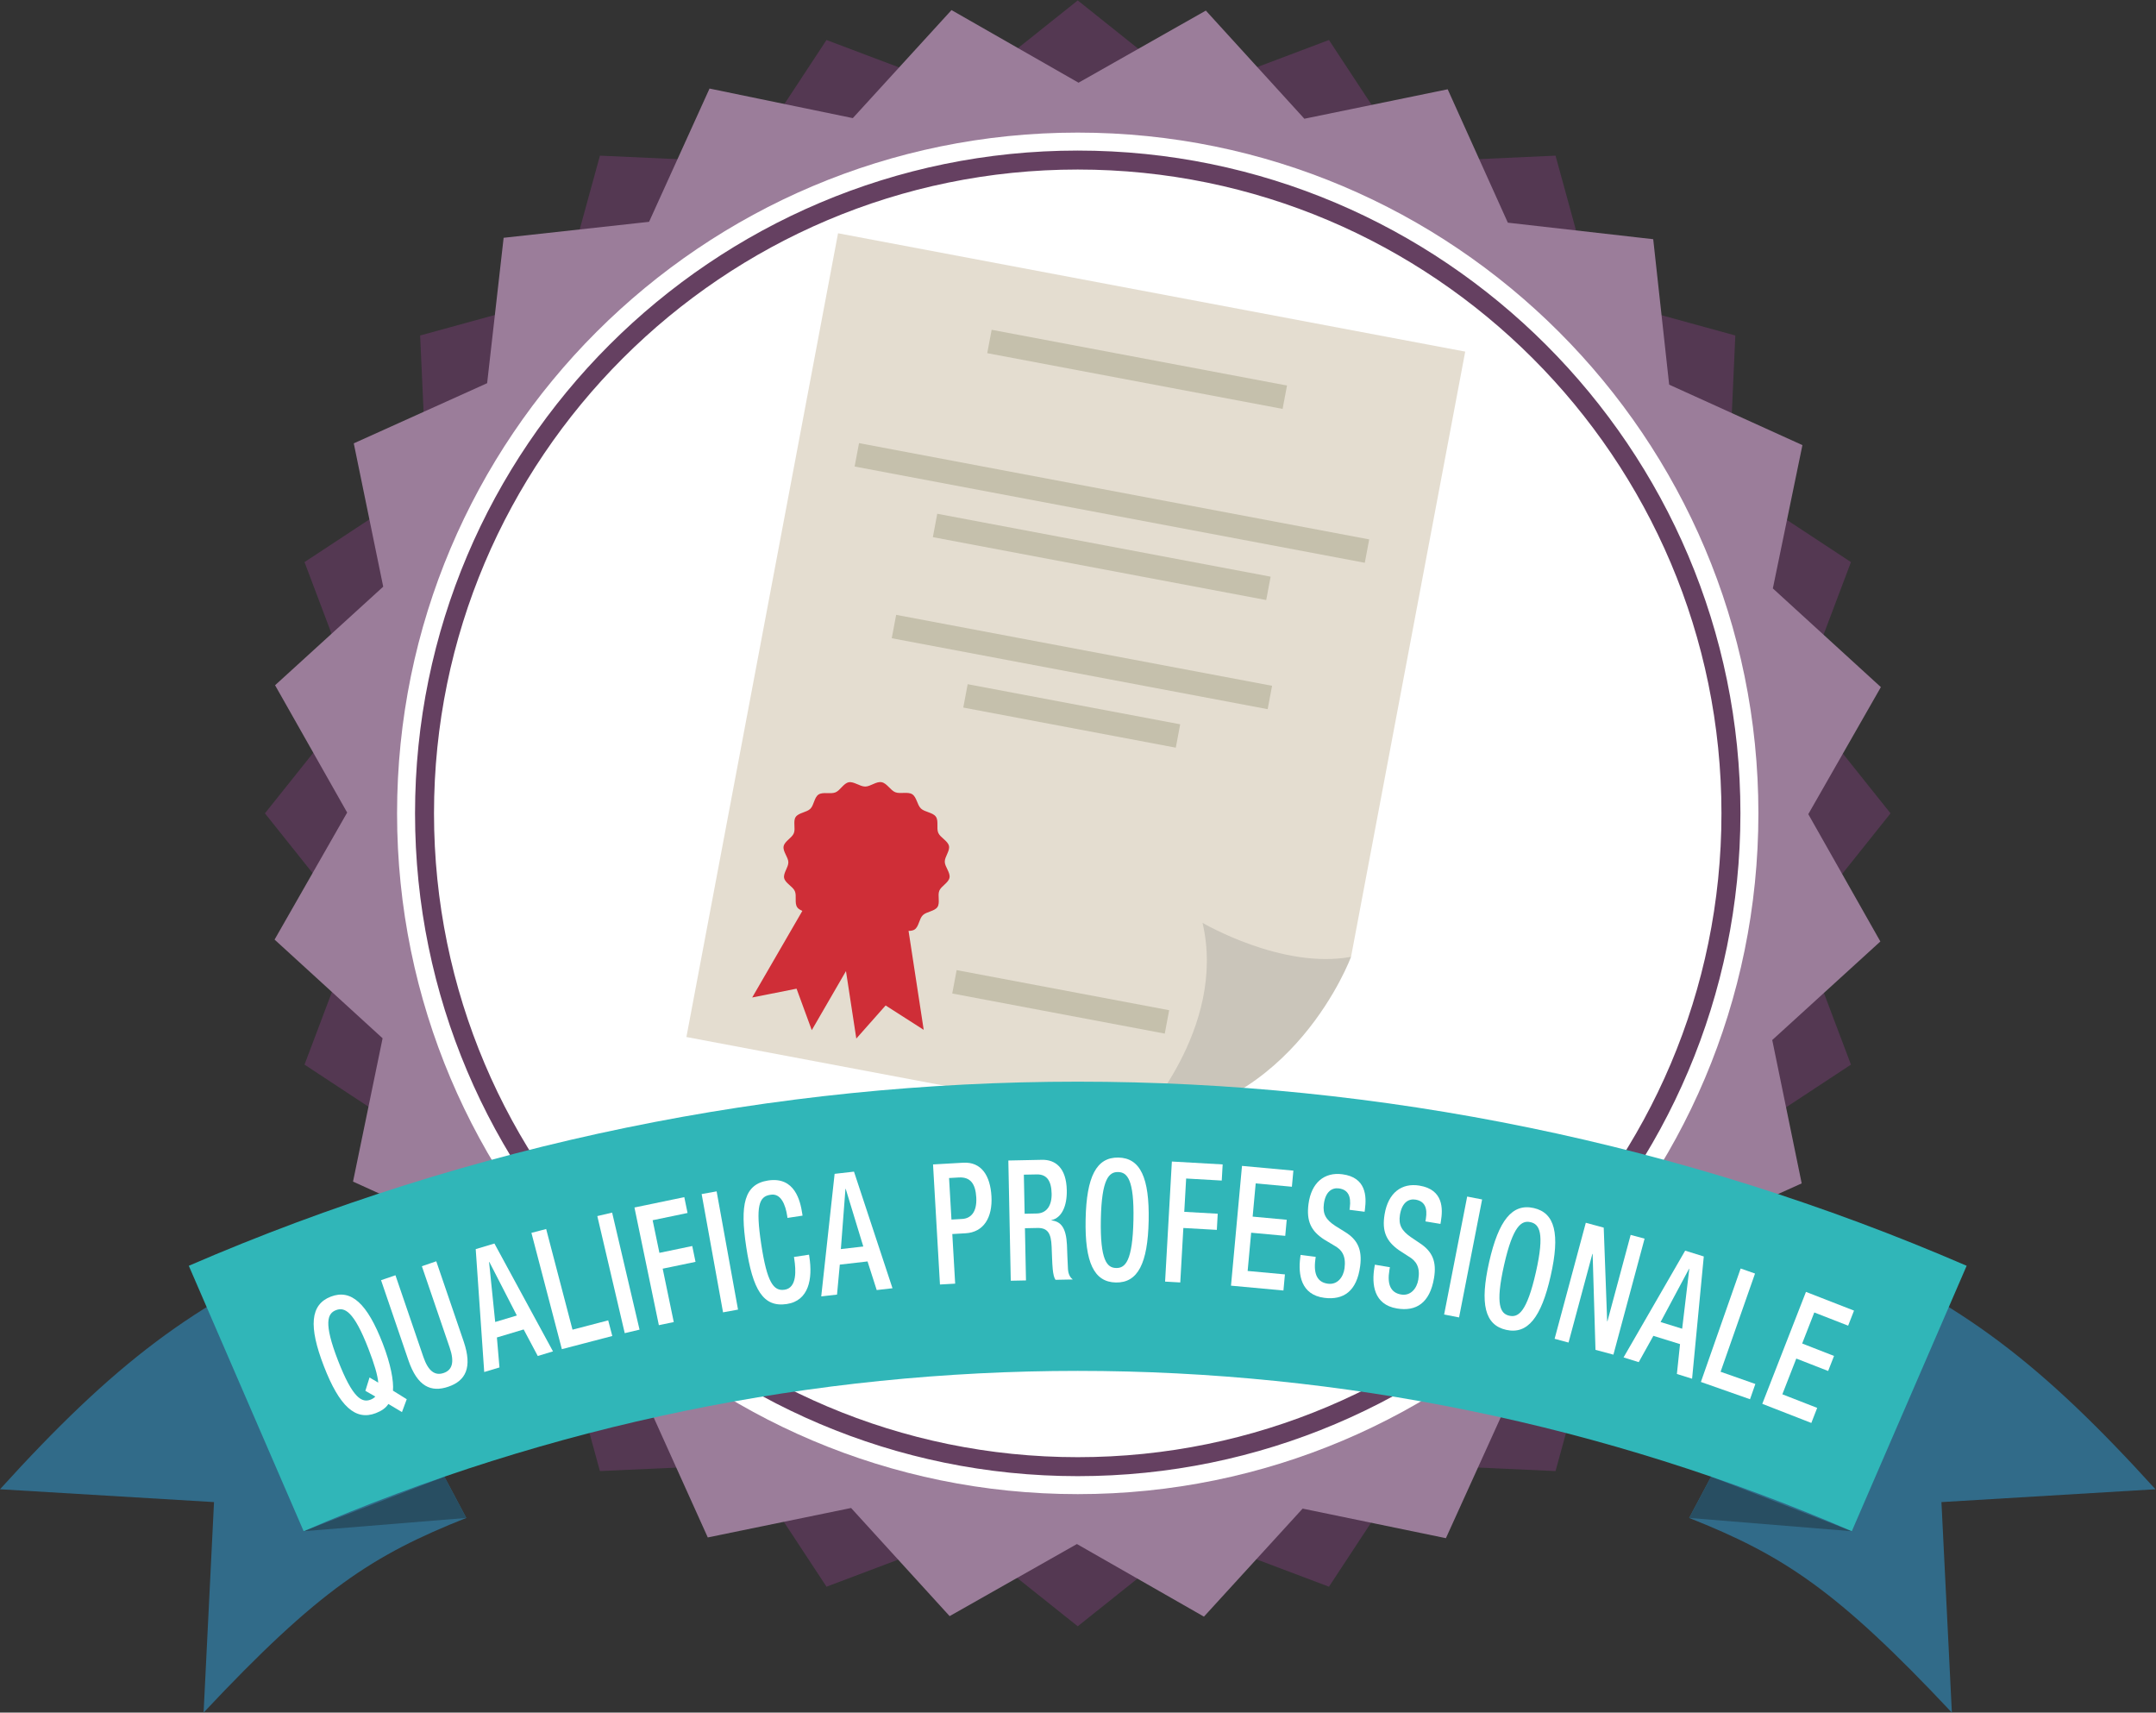
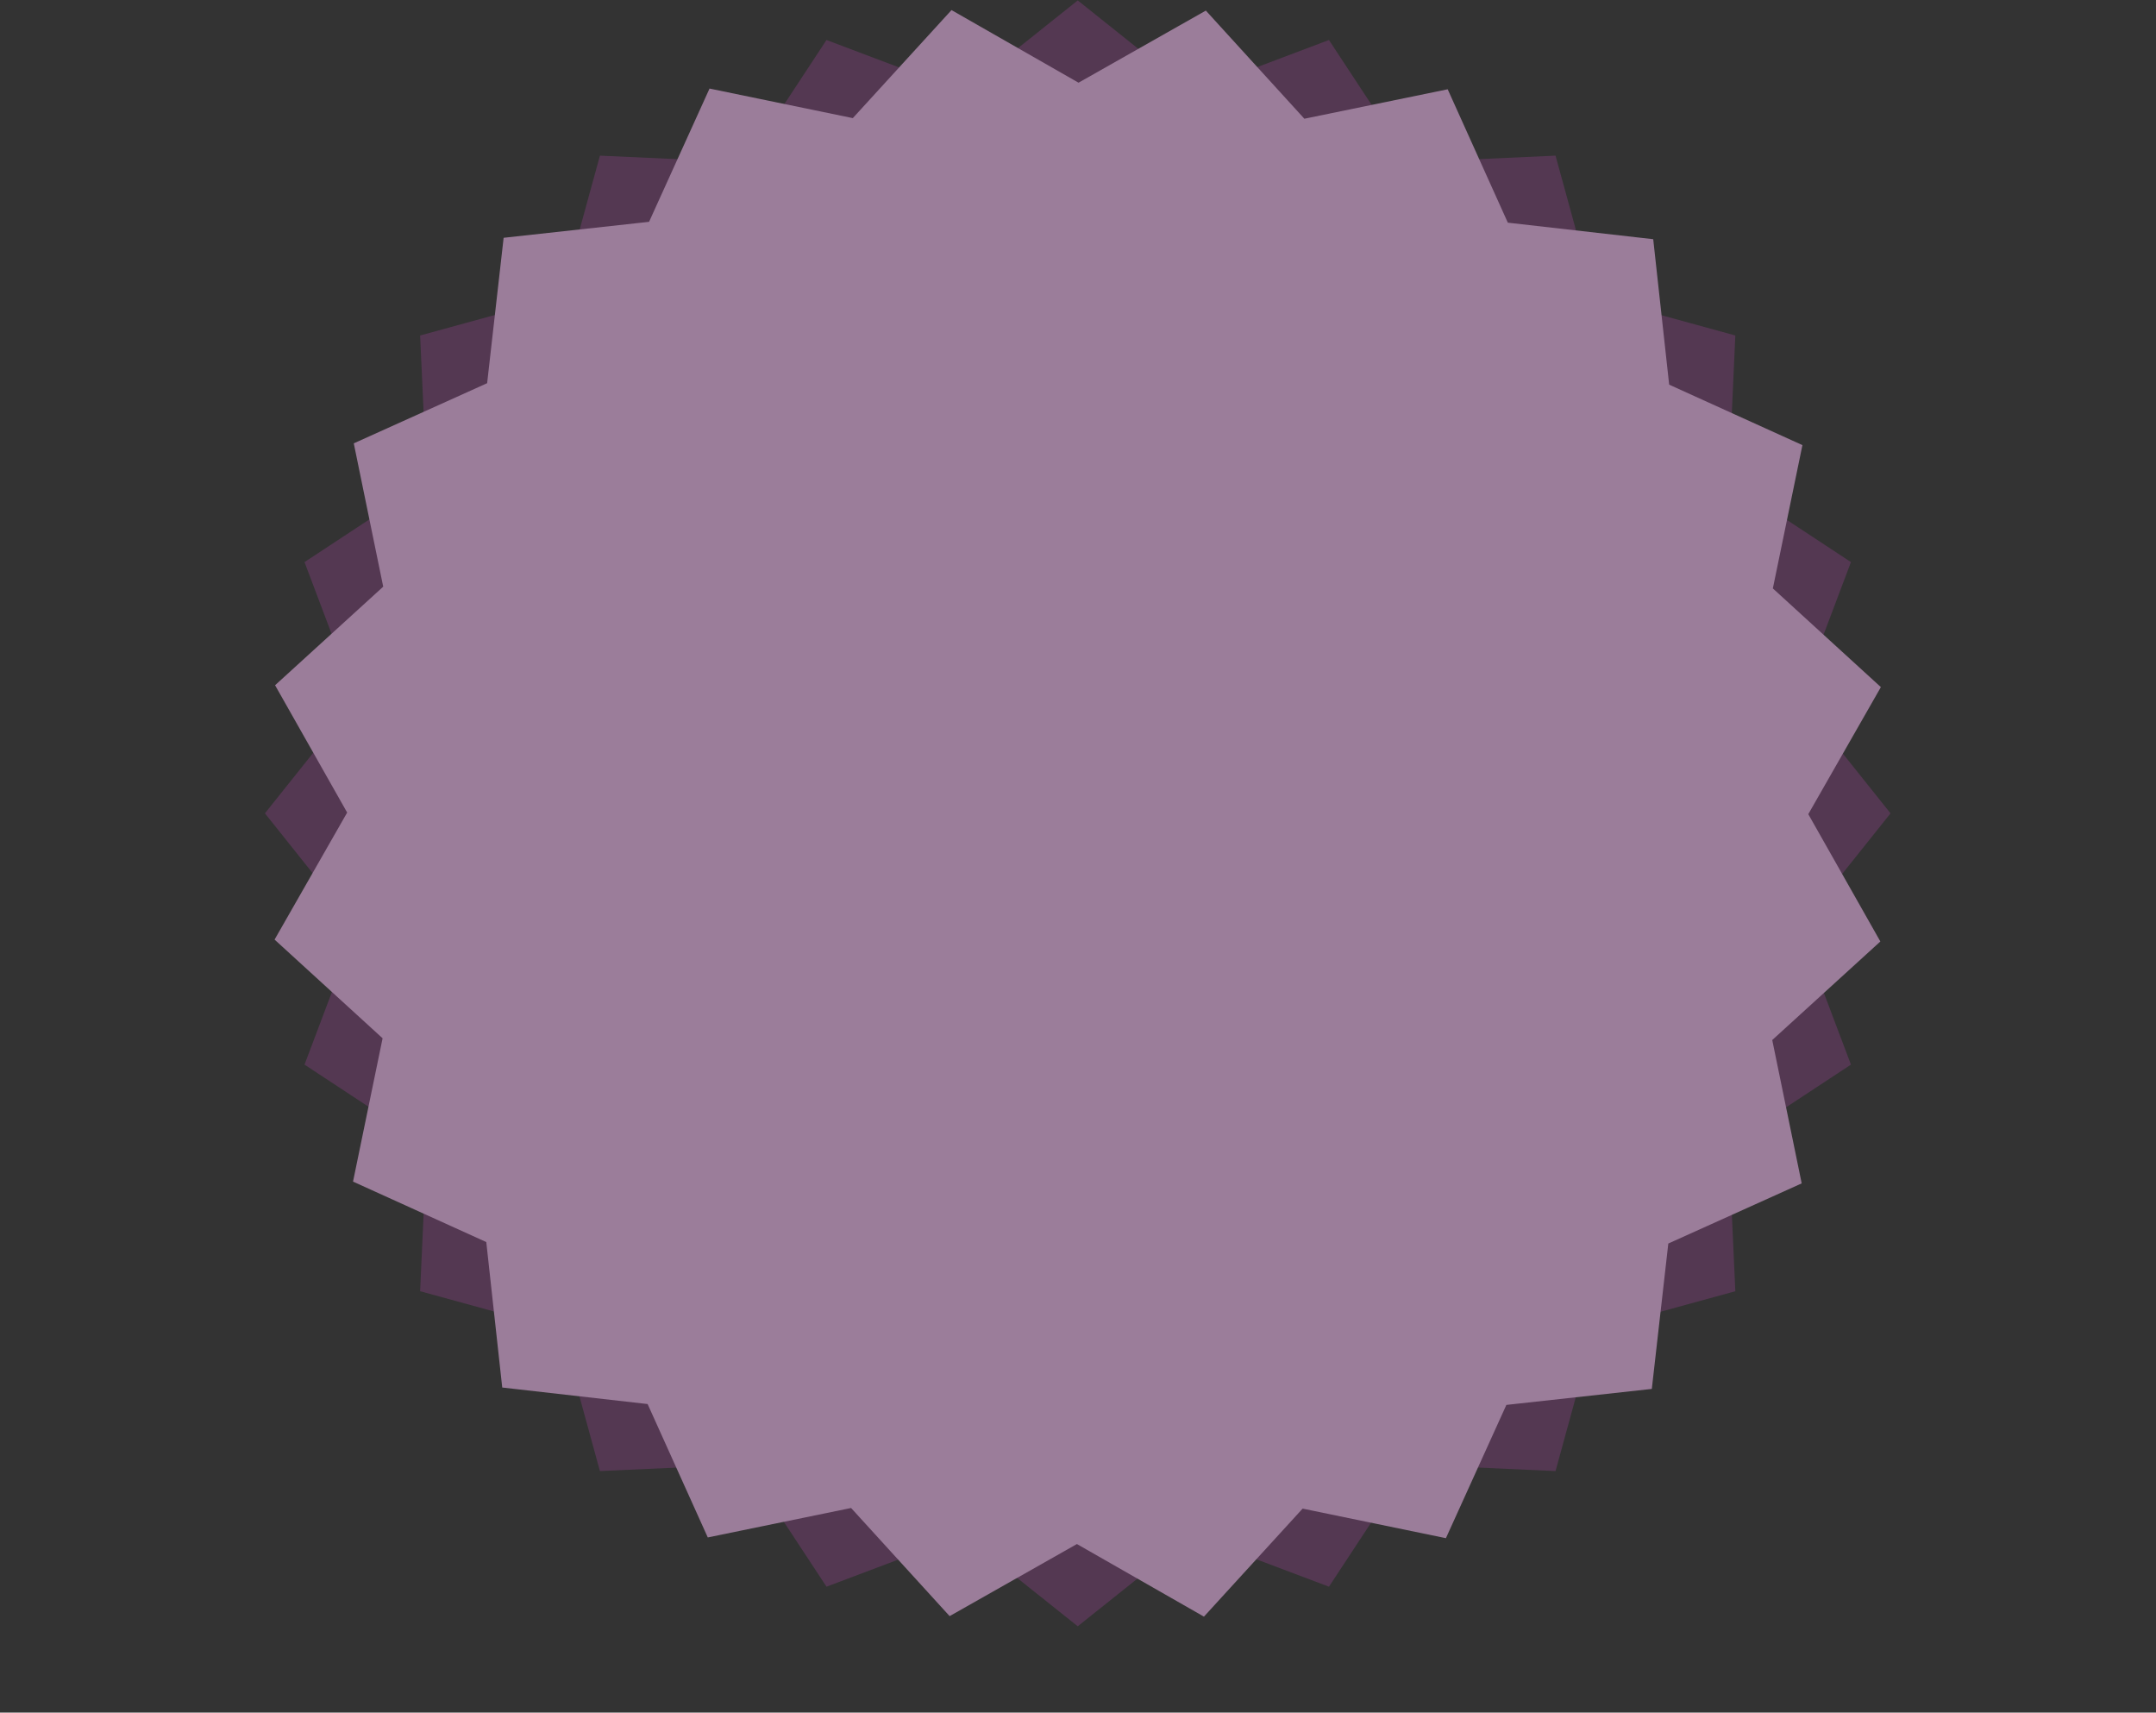
<svg xmlns="http://www.w3.org/2000/svg" viewBox="0 0 207.863 165.088" height="165.088" width="207.863" xml:space="preserve" id="svg2" version="1.1">
  <rect x="0" y="0" width="207.863" height="165.088" fill="#333333" stroke="none" />
  <defs id="defs6">
    <clipPath id="clipPath26" clipPathUnits="userSpaceOnUse">
-       <path id="path24" d="M 0,123.816 H 155.897 V 0 H 0 Z" />
-     </clipPath>
+       </clipPath>
  </defs>
  <g transform="matrix(1.333,0,0,-1.333,0,165.088)" id="g10">
    <g transform="translate(77.949,123.816)" id="g12">
      <path id="path14" style="fill:#543852;fill-opacity:1;fill-rule:nonzero;stroke:none" d="m 0,0 -8.271,-6.6 -9.9,3.738 -5.817,-8.842 -10.571,0.479 -2.798,-10.205 -10.205,-2.799 0.478,-10.57 -8.841,-5.818 3.738,-9.899 -6.601,-8.27 6.601,-8.271 -3.738,-9.9 8.841,-5.817 -0.479,-10.57 10.206,-2.799 2.798,-10.206 10.571,0.478 5.817,-8.84 9.9,3.736 8.271,-6.599 8.27,6.599 9.9,-3.736 5.817,8.839 10.571,-0.477 2.798,10.206 10.205,2.798 -0.477,10.571 8.84,5.817 -3.738,9.9 6.601,8.271 -6.601,8.27 3.738,9.899 -8.84,5.818 0.477,10.57 -10.205,2.799 -2.798,10.205 -10.571,-0.479 -5.817,8.842 -9.9,-3.738 z" />
    </g>
    <g transform="translate(61.681,115.305)" id="g16">
      <path id="path18" style="fill:#9b7d9a;fill-opacity:1;fill-rule:nonzero;stroke:none" d="m 0,0 -10.363,2.138 -4.373,-9.637 -10.519,-1.155 -1.193,-10.515 -9.646,-4.35 2.13,-10.365 -7.822,-7.127 5.214,-9.207 -5.25,-9.187 7.813,-7.137 -2.139,-10.364 9.638,-4.372 1.154,-10.519 10.515,-1.195 4.351,-9.646 10.365,2.13 7.127,-7.82 9.207,5.213 9.187,-5.25 7.137,7.812 10.364,-2.138 4.373,9.637 10.519,1.156 1.193,10.514 9.647,4.35 -2.13,10.366 7.82,7.127 -5.213,9.207 5.25,9.187 -7.813,7.137 2.139,10.363 -9.638,4.372 -1.154,10.519 -10.515,1.195 -4.35,9.646 -10.366,-2.13 -7.126,7.821 -9.208,-5.215 -9.187,5.252 z" />
    </g>
    <g id="g20">
      <g clip-path="url(#clipPath26)" id="g22">
        <g transform="translate(127.179,65.029)" id="g28">
          <path id="path30" style="fill:#ffffff;fill-opacity:1;fill-rule:nonzero;stroke:none" d="m 0,0 c 0,-27.189 -22.041,-49.23 -49.23,-49.23 -27.189,0 -49.23,22.041 -49.23,49.23 0,27.189 22.041,49.229 49.23,49.229 C -22.041,49.229 0,27.189 0,0" />
        </g>
        <g transform="translate(77.949,111.587)" id="g32">
          <path id="path34" style="fill:#654061;fill-opacity:1;fill-rule:nonzero;stroke:none" d="m 0,0 c -25.672,0 -46.559,-20.886 -46.559,-46.558 0,-25.673 20.887,-46.558 46.559,-46.558 25.673,0 46.558,20.885 46.558,46.558 C 46.558,-20.886 25.673,0 0,0 m 0,-94.488 c -26.429,0 -47.931,21.501 -47.931,47.93 0,26.429 21.502,47.93 47.931,47.93 26.43,0 47.93,-21.501 47.93,-47.93 0,-26.429 -21.5,-47.93 -47.93,-47.93" />
        </g>
        <g transform="translate(82.314,42.691)" id="g36">
          <path id="path38" style="fill:#e4ddd0;fill-opacity:1;fill-rule:nonzero;stroke:none" d="M 0,0 -32.668,6.164 -21.701,64.287 23.66,55.729 15.402,11.963 Z" />
        </g>
        <g transform="translate(82.314,42.691)" id="g40">
          <path id="path42" style="fill:#cac5ba;fill-opacity:1;fill-rule:nonzero;stroke:none" d="m 0,0 c 0,0 6.448,6.757 4.661,14.42 0,0 5.754,-3.384 10.741,-2.457 C 15.402,11.963 11.275,0.746 0,0" />
        </g>
        <g transform="translate(68.675,60.379)" id="g44">
          <path id="path46" style="fill:#cf2e37;fill-opacity:1;fill-rule:nonzero;stroke:none" d="m 0,0 c -0.07,-0.371 -0.599,-0.606 -0.737,-0.943 -0.142,-0.348 0.071,-0.874 -0.135,-1.181 -0.21,-0.311 -0.794,-0.33 -1.06,-0.592 -0.269,-0.264 -0.279,-0.827 -0.595,-1.034 -0.316,-0.206 -0.867,-0.01 -1.219,-0.153 -0.352,-0.143 -0.584,-0.657 -0.963,-0.731 -0.372,-0.073 -0.805,0.31 -1.195,0.309 -0.378,-10e-4 -0.797,-0.388 -1.185,-0.315 -0.386,0.073 -0.636,0.586 -0.988,0.726 -0.362,0.142 -0.905,-0.057 -1.224,0.147 -0.326,0.207 -0.355,0.77 -0.631,1.031 -0.277,0.263 -0.861,0.281 -1.079,0.589 -0.219,0.307 -0.024,0.834 -0.178,1.178 -0.153,0.34 -0.689,0.572 -0.771,0.938 -0.081,0.36 0.31,0.772 0.304,1.148 -0.007,0.365 -0.412,0.776 -0.343,1.147 0.07,0.372 0.599,0.605 0.737,0.944 0.144,0.346 -0.071,0.873 0.136,1.179 0.209,0.31 0.793,0.331 1.059,0.592 0.269,0.264 0.28,0.827 0.596,1.033 0.316,0.207 0.866,0.012 1.22,0.155 0.351,0.142 0.583,0.657 0.962,0.731 0.372,0.073 0.804,-0.311 1.194,-0.31 0.379,0.001 0.798,0.388 1.184,0.315 C -4.524,6.83 -4.274,6.317 -3.922,6.178 -3.56,6.036 -3.017,6.235 -2.697,6.032 -2.371,5.825 -2.342,5.26 -2.067,5 -1.79,4.737 -1.206,4.719 -0.988,4.411 -0.768,4.105 -0.964,3.576 -0.81,3.232 -0.657,2.892 -0.12,2.66 -0.039,2.294 0.042,1.934 -0.349,1.522 -0.343,1.147 -0.337,0.782 0.07,0.372 0,0" />
        </g>
        <g transform="translate(66.809,49.373)" id="g48">
          <path id="path50" style="fill:#cf2e37;fill-opacity:1;fill-rule:nonzero;stroke:none" d="m 0,0 -2.755,1.764 -2.12,-2.393 -1.326,8.656 4.875,0.63 z" />
        </g>
        <g transform="translate(54.404,51.713)" id="g52">
          <path id="path54" style="fill:#cf2e37;fill-opacity:1;fill-rule:nonzero;stroke:none" d="m 0,0 3.208,0.638 1.101,-3 4.39,7.578 -4.31,2.363 z" />
        </g>
        <g transform="translate(92.766,94.277)" id="g56">
          <path id="path58" style="fill:#c5c0ac;fill-opacity:1;fill-rule:nonzero;stroke:none" d="m 0,0 -21.363,4.031 0.32,1.69 L 0.319,1.69 Z" />
        </g>
        <g transform="translate(98.711,83.149)" id="g60">
          <path id="path62" style="fill:#c5c0ac;fill-opacity:1;fill-rule:nonzero;stroke:none" d="M 0,0 -36.9,6.962 -36.58,8.653 0.319,1.691 Z" />
        </g>
        <g transform="translate(91.581,80.454)" id="g64">
          <path id="path66" style="fill:#c5c0ac;fill-opacity:1;fill-rule:nonzero;stroke:none" d="M 0,0 -24.111,4.549 -23.792,6.24 0.319,1.691 Z" />
        </g>
        <g transform="translate(91.686,72.563)" id="g68">
          <path id="path70" style="fill:#c5c0ac;fill-opacity:1;fill-rule:nonzero;stroke:none" d="M 0,0 -27.189,5.13 -26.87,6.821 0.319,1.691 Z" />
        </g>
        <g transform="translate(85.041,69.779)" id="g72">
          <path id="path74" style="fill:#c5c0ac;fill-opacity:1;fill-rule:nonzero;stroke:none" d="m 0,0 -15.371,2.9 0.319,1.69 15.371,-2.9 z" />
        </g>
        <g transform="translate(84.243,49.102)" id="g76">
          <path id="path78" style="fill:#c5c0ac;fill-opacity:1;fill-rule:nonzero;stroke:none" d="m 0,0 -15.371,2.9 0.319,1.691 15.371,-2.9 z" />
        </g>
        <g transform="translate(132.54,33.582)" id="g80">
          <path id="path82" style="fill:#316b89;fill-opacity:1;fill-rule:nonzero;stroke:none" d="M 0,0 C 9.282,-3.857 15.175,-8.41 23.357,-17.431 L 7.878,-18.359 8.632,-33.582 c -8.337,8.88 -12.207,11.378 -19.001,14.077 z" />
        </g>
        <g transform="translate(23.357,33.582)" id="g84">
          <path id="path86" style="fill:#316b89;fill-opacity:1;fill-rule:nonzero;stroke:none" d="m 0,0 c -9.282,-3.857 -15.175,-8.41 -23.357,-17.431 l 15.479,-0.928 -0.754,-15.223 c 8.336,8.88 12.207,11.378 19,14.077 z" />
        </g>
        <g transform="translate(123.758,17.062)" id="g88">
          <path id="path90" style="fill:#284e62;fill-opacity:1;fill-rule:nonzero;stroke:none" d="M 0,0 -1.586,-2.985 10.183,-3.946 Z" />
        </g>
        <g transform="translate(32.141,17.059)" id="g92">
          <path id="path94" style="fill:#284e62;fill-opacity:1;fill-rule:nonzero;stroke:none" d="m 0,0 1.584,-2.982 -11.768,-0.96 z" />
        </g>
        <g transform="translate(133.935,13.117)" id="g96">
-           <path id="path98" style="fill:#30b6b8;fill-opacity:1;fill-rule:nonzero;stroke:none" d="m 0,0 c -35.724,15.459 -76.25,15.459 -111.973,0 -2.768,6.398 -5.537,12.796 -8.307,19.195 41.023,17.752 87.563,17.752 128.586,0 C 5.537,12.796 2.768,6.398 0,0" />
-         </g>
+           </g>
        <g transform="translate(26.727,24.233)" id="g100">
          <path id="path102" style="fill:#ffffff;fill-opacity:1;fill-rule:nonzero;stroke:none" d="M 0,0 0.63,-0.37 C 0.585,0.174 0.354,0.958 -0.085,2.094 -1.14,4.818 -1.812,5.107 -2.425,4.871 -3.038,4.634 -3.34,3.97 -2.286,1.245 c 1.081,-2.793 1.753,-3.082 2.366,-2.846 0.135,0.053 0.244,0.121 0.339,0.223 l -0.72,0.414 z M 1.363,-1.914 C 1.176,-2.208 0.864,-2.42 0.458,-2.576 -1.021,-3.147 -2.18,-2.081 -3.3,0.814 -4.421,3.709 -4.282,5.276 -2.803,5.847 -1.324,6.418 -0.165,5.352 0.956,2.456 1.536,0.958 1.755,-0.25 1.695,-0.951 l 0.996,-0.62 -0.345,-0.93 z" />
        </g>
        <g transform="translate(28.602,31.626)" id="g104">
-           <path id="path106" style="fill:#ffffff;fill-opacity:1;fill-rule:nonzero;stroke:none" d="m 0,0 2.016,-5.898 c 0.354,-1.037 0.84,-1.385 1.471,-1.169 0.622,0.213 0.793,0.786 0.439,1.823 L 1.91,0.654 2.952,1.011 4.933,-4.784 C 5.582,-6.685 5.069,-7.633 3.826,-8.059 2.574,-8.486 1.588,-8.052 0.938,-6.151 l -1.98,5.795 z" />
-         </g>
+           </g>
        <g transform="translate(37.381,28.716)" id="g108">
          <path id="path110" style="fill:#ffffff;fill-opacity:1;fill-rule:nonzero;stroke:none" d="M 0,0 -1.99,3.876 -2.008,3.87 -1.565,-0.469 Z m -2.974,4.801 1.353,0.405 4.236,-7.801 -1.102,-0.331 -1.019,1.918 -1.936,-0.58 0.186,-2.168 -1.103,-0.331 z" />
        </g>
        <g transform="translate(38.436,34.693)" id="g112">
-           <path id="path114" style="fill:#ffffff;fill-opacity:1;fill-rule:nonzero;stroke:none" d="m 0,0 1.066,0.278 1.905,-7.28 2.582,0.674 0.296,-1.131 -3.648,-0.952 z" />
-         </g>
+           </g>
        <g transform="translate(43.202,35.906)" id="g116">
          <path id="path118" style="fill:#ffffff;fill-opacity:1;fill-rule:nonzero;stroke:none" d="M 0,0 1.071,0.252 3.054,-8.213 1.983,-8.466 Z" />
        </g>
        <g transform="translate(45.888,36.526)" id="g120">
          <path id="path122" style="fill:#ffffff;fill-opacity:1;fill-rule:nonzero;stroke:none" d="M 0,0 3.604,0.75 3.841,-0.395 1.315,-0.92 1.805,-3.279 4.18,-2.785 4.417,-3.93 2.042,-4.423 2.843,-8.284 1.765,-8.509 Z" />
        </g>
        <g transform="translate(50.748,37.498)" id="g124">
          <path id="path126" style="fill:#ffffff;fill-opacity:1;fill-rule:nonzero;stroke:none" d="M 0,0 1.083,0.196 2.631,-8.355 1.547,-8.553 Z" />
        </g>
        <g transform="translate(58.514,33.115)" id="g128">
          <path id="path130" style="fill:#ffffff;fill-opacity:1;fill-rule:nonzero;stroke:none" d="m 0,0 0.027,-0.181 c 0.237,-1.552 -0.029,-3.145 -1.634,-3.388 -1.719,-0.261 -2.467,1.054 -2.934,4.124 -0.466,3.07 -0.144,4.548 1.585,4.81 1.939,0.294 2.328,-1.494 2.464,-2.385 L -0.468,2.823 -1.558,2.658 -1.579,2.803 C -1.7,3.598 -2.03,4.483 -2.808,4.328 -3.61,4.207 -3.878,3.525 -3.457,0.757 c 0.421,-2.77 0.89,-3.412 1.692,-3.291 0.908,0.138 0.819,1.43 0.698,2.224 l -0.022,0.145 z" />
        </g>
        <g transform="translate(62.439,33.706)" id="g132">
          <path id="path134" style="fill:#ffffff;fill-opacity:1;fill-rule:nonzero;stroke:none" d="M 0,0 -1.271,4.169 -1.29,4.167 -1.622,-0.186 Z M -2.074,5.254 -0.673,5.414 2.112,-3.019 0.97,-3.149 0.307,-1.08 -1.699,-1.31 -1.9,-3.478 -3.042,-3.608 Z" />
        </g>
        <g transform="translate(68.816,35.654)" id="g136">
          <path id="path138" style="fill:#ffffff;fill-opacity:1;fill-rule:nonzero;stroke:none" d="M 0,0 0.781,0.045 C 1.37,0.078 1.857,0.509 1.794,1.603 1.74,2.539 1.408,3.094 0.531,3.044 L -0.173,3.004 Z M -1.333,3.987 0.846,4.111 C 2.167,4.187 2.807,3.174 2.892,1.689 2.982,0.133 2.317,-0.917 1.025,-0.991 l -0.964,-0.055 0.207,-3.588 -1.1,-0.062 z" />
        </g>
        <g transform="translate(74.988,36.093)" id="g140">
          <path id="path142" style="fill:#ffffff;fill-opacity:1;fill-rule:nonzero;stroke:none" d="M 0,0 C 0.705,0.015 1.09,0.559 1.073,1.436 1.054,2.36 0.726,2.841 0.001,2.826 l -0.937,-0.018 0.057,-2.826 z m -2.058,3.832 2.434,0.05 C 1.342,3.901 2.137,3.309 2.169,1.677 2.192,0.557 1.813,-0.315 1.063,-0.478 V -0.502 C 1.751,-0.573 2.118,-1.04 2.181,-2.257 2.202,-2.817 2.225,-3.499 2.255,-4.022 2.283,-4.448 2.451,-4.651 2.599,-4.771 L 1.353,-4.796 c -0.11,0.156 -0.164,0.423 -0.2,0.764 -0.049,0.522 -0.049,1.01 -0.081,1.642 -0.038,0.95 -0.278,1.359 -1.031,1.343 l -0.899,-0.018 0.076,-3.775 -1.101,-0.022 z" />
        </g>
        <g transform="translate(81.978,35.635)" id="g144">
          <path id="path146" style="fill:#ffffff;fill-opacity:1;fill-rule:nonzero;stroke:none" d="M 0,0 C 0.059,2.922 -0.453,3.443 -1.109,3.456 -1.767,3.469 -2.299,2.967 -2.357,0.045 -2.417,-2.951 -1.905,-3.473 -1.249,-3.484 -0.592,-3.497 -0.061,-2.996 0,0 m -3.459,0.028 c 0.063,3.106 0.786,4.505 2.37,4.475 1.584,-0.03 2.251,-1.456 2.19,-4.561 -0.063,-3.105 -0.787,-4.504 -2.371,-4.474 -1.584,0.03 -2.251,1.456 -2.189,4.56" />
        </g>
        <g transform="translate(84.757,39.851)" id="g148">
          <path id="path150" style="fill:#ffffff;fill-opacity:1;fill-rule:nonzero;stroke:none" d="M 0,0 3.674,-0.209 3.608,-1.376 1.033,-1.229 0.897,-3.638 3.317,-3.775 3.252,-4.943 0.831,-4.806 0.608,-8.745 -0.49,-8.683 Z" />
        </g>
        <g transform="translate(89.829,39.535)" id="g152">
          <path id="path154" style="fill:#ffffff;fill-opacity:1;fill-rule:nonzero;stroke:none" d="M 0,0 3.717,-0.342 3.609,-1.507 0.991,-1.266 0.771,-3.668 3.235,-3.895 3.128,-5.059 0.663,-4.832 0.409,-7.598 3.105,-7.846 2.998,-9.011 l -3.793,0.35 z" />
        </g>
        <g transform="translate(95.16,32.957)" id="g156">
          <path id="path158" style="fill:#ffffff;fill-opacity:1;fill-rule:nonzero;stroke:none" d="m 0,0 -0.028,-0.217 c -0.136,-1.05 0.16,-1.628 0.917,-1.725 0.69,-0.089 1.114,0.481 1.197,1.121 0.116,0.905 -0.196,1.35 -0.78,1.659 L 0.601,1.261 C -0.334,1.872 -0.681,2.579 -0.522,3.811 -0.32,5.379 0.636,6.14 1.92,5.974 3.673,5.748 3.678,4.349 3.563,3.455 L 3.538,3.262 2.445,3.403 2.469,3.584 C 2.569,4.368 2.351,4.863 1.671,4.951 1.201,5.012 0.709,4.743 0.591,3.826 0.495,3.09 0.744,2.678 1.428,2.233 L 2.122,1.801 C 3.033,1.241 3.369,0.522 3.217,-0.66 2.98,-2.494 2.001,-3.142 0.621,-2.963 c -1.696,0.219 -1.895,1.692 -1.74,2.9 l 0.026,0.205 z" />
        </g>
        <g transform="translate(100.526,32.209)" id="g160">
          <path id="path162" style="fill:#ffffff;fill-opacity:1;fill-rule:nonzero;stroke:none" d="M 0,0 -0.036,-0.217 C -0.21,-1.261 0.064,-1.85 0.817,-1.976 1.505,-2.09 1.95,-1.534 2.056,-0.897 2.206,0.003 1.909,0.46 1.337,0.789 L 0.646,1.237 C -0.265,1.883 -0.586,2.603 -0.382,3.827 -0.122,5.389 0.86,6.113 2.139,5.9 3.884,5.61 3.837,4.211 3.689,3.322 L 3.657,3.131 2.57,3.312 2.601,3.491 C 2.73,4.272 2.529,4.774 1.853,4.887 1.385,4.965 0.883,4.715 0.73,3.803 0.609,3.07 0.843,2.648 1.51,2.18 L 2.188,1.722 c 0.891,-0.593 1.201,-1.324 1.005,-2.5 -0.304,-1.826 -1.307,-2.436 -2.68,-2.207 -1.689,0.28 -1.834,1.76 -1.634,2.962 l 0.034,0.204 z" />
        </g>
        <g transform="translate(106.116,37.318)" id="g164">
          <path id="path166" style="fill:#ffffff;fill-opacity:1;fill-rule:nonzero;stroke:none" d="m 0,0 1.08,-0.21 -1.667,-8.531 -1.08,0.211 z" />
        </g>
        <g transform="translate(111.089,31.86)" id="g168">
          <path id="path170" style="fill:#ffffff;fill-opacity:1;fill-rule:nonzero;stroke:none" d="M 0,0 C 0.645,2.85 0.249,3.463 -0.393,3.607 -1.034,3.751 -1.656,3.367 -2.301,0.518 -2.961,-2.402 -2.564,-3.016 -1.924,-3.16 -1.282,-3.304 -0.66,-2.92 0,0 m -3.384,0.725 c 0.686,3.026 1.676,4.251 3.222,3.903 C 1.385,4.28 1.752,2.75 1.067,-0.277 0.383,-3.304 -0.607,-4.528 -2.154,-4.181 c -1.547,0.348 -1.914,1.878 -1.23,4.906" />
        </g>
        <g transform="translate(114.696,35.421)" id="g172">
          <path id="path174" style="fill:#ffffff;fill-opacity:1;fill-rule:nonzero;stroke:none" d="m 0,0 1.296,-0.35 0.249,-6.771 0.018,-0.006 1.681,6.251 1.007,-0.271 -2.255,-8.39 -1.296,0.35 -0.206,6.936 -0.018,0.006 -1.725,-6.416 -1.007,0.272 z" />
        </g>
        <g transform="translate(121.665,27.76)" id="g176">
          <path id="path178" style="fill:#ffffff;fill-opacity:1;fill-rule:nonzero;stroke:none" d="M 0,0 0.516,4.328 0.497,4.333 -1.561,0.484 Z m 0.217,5.645 1.347,-0.419 -0.846,-8.841 -1.099,0.342 0.227,2.16 -1.929,0.599 -1.058,-1.902 -1.098,0.341 z" />
        </g>
        <g transform="translate(125.896,32.115)" id="g180">
          <path id="path182" style="fill:#ffffff;fill-opacity:1;fill-rule:nonzero;stroke:none" d="m 0,0 1.039,-0.365 -2.49,-7.102 2.514,-0.884 -0.386,-1.103 -3.553,1.25 z" />
        </g>
        <g transform="translate(130.619,30.424)" id="g184">
          <path id="path186" style="fill:#ffffff;fill-opacity:1;fill-rule:nonzero;stroke:none" d="M 0,0 3.476,-1.354 3.051,-2.443 0.602,-1.488 -0.274,-3.733 2.03,-4.632 1.605,-5.72 l -2.304,0.899 -1.009,-2.585 2.52,-0.983 -0.424,-1.089 -3.547,1.383 z" />
        </g>
      </g>
    </g>
  </g>
</svg>